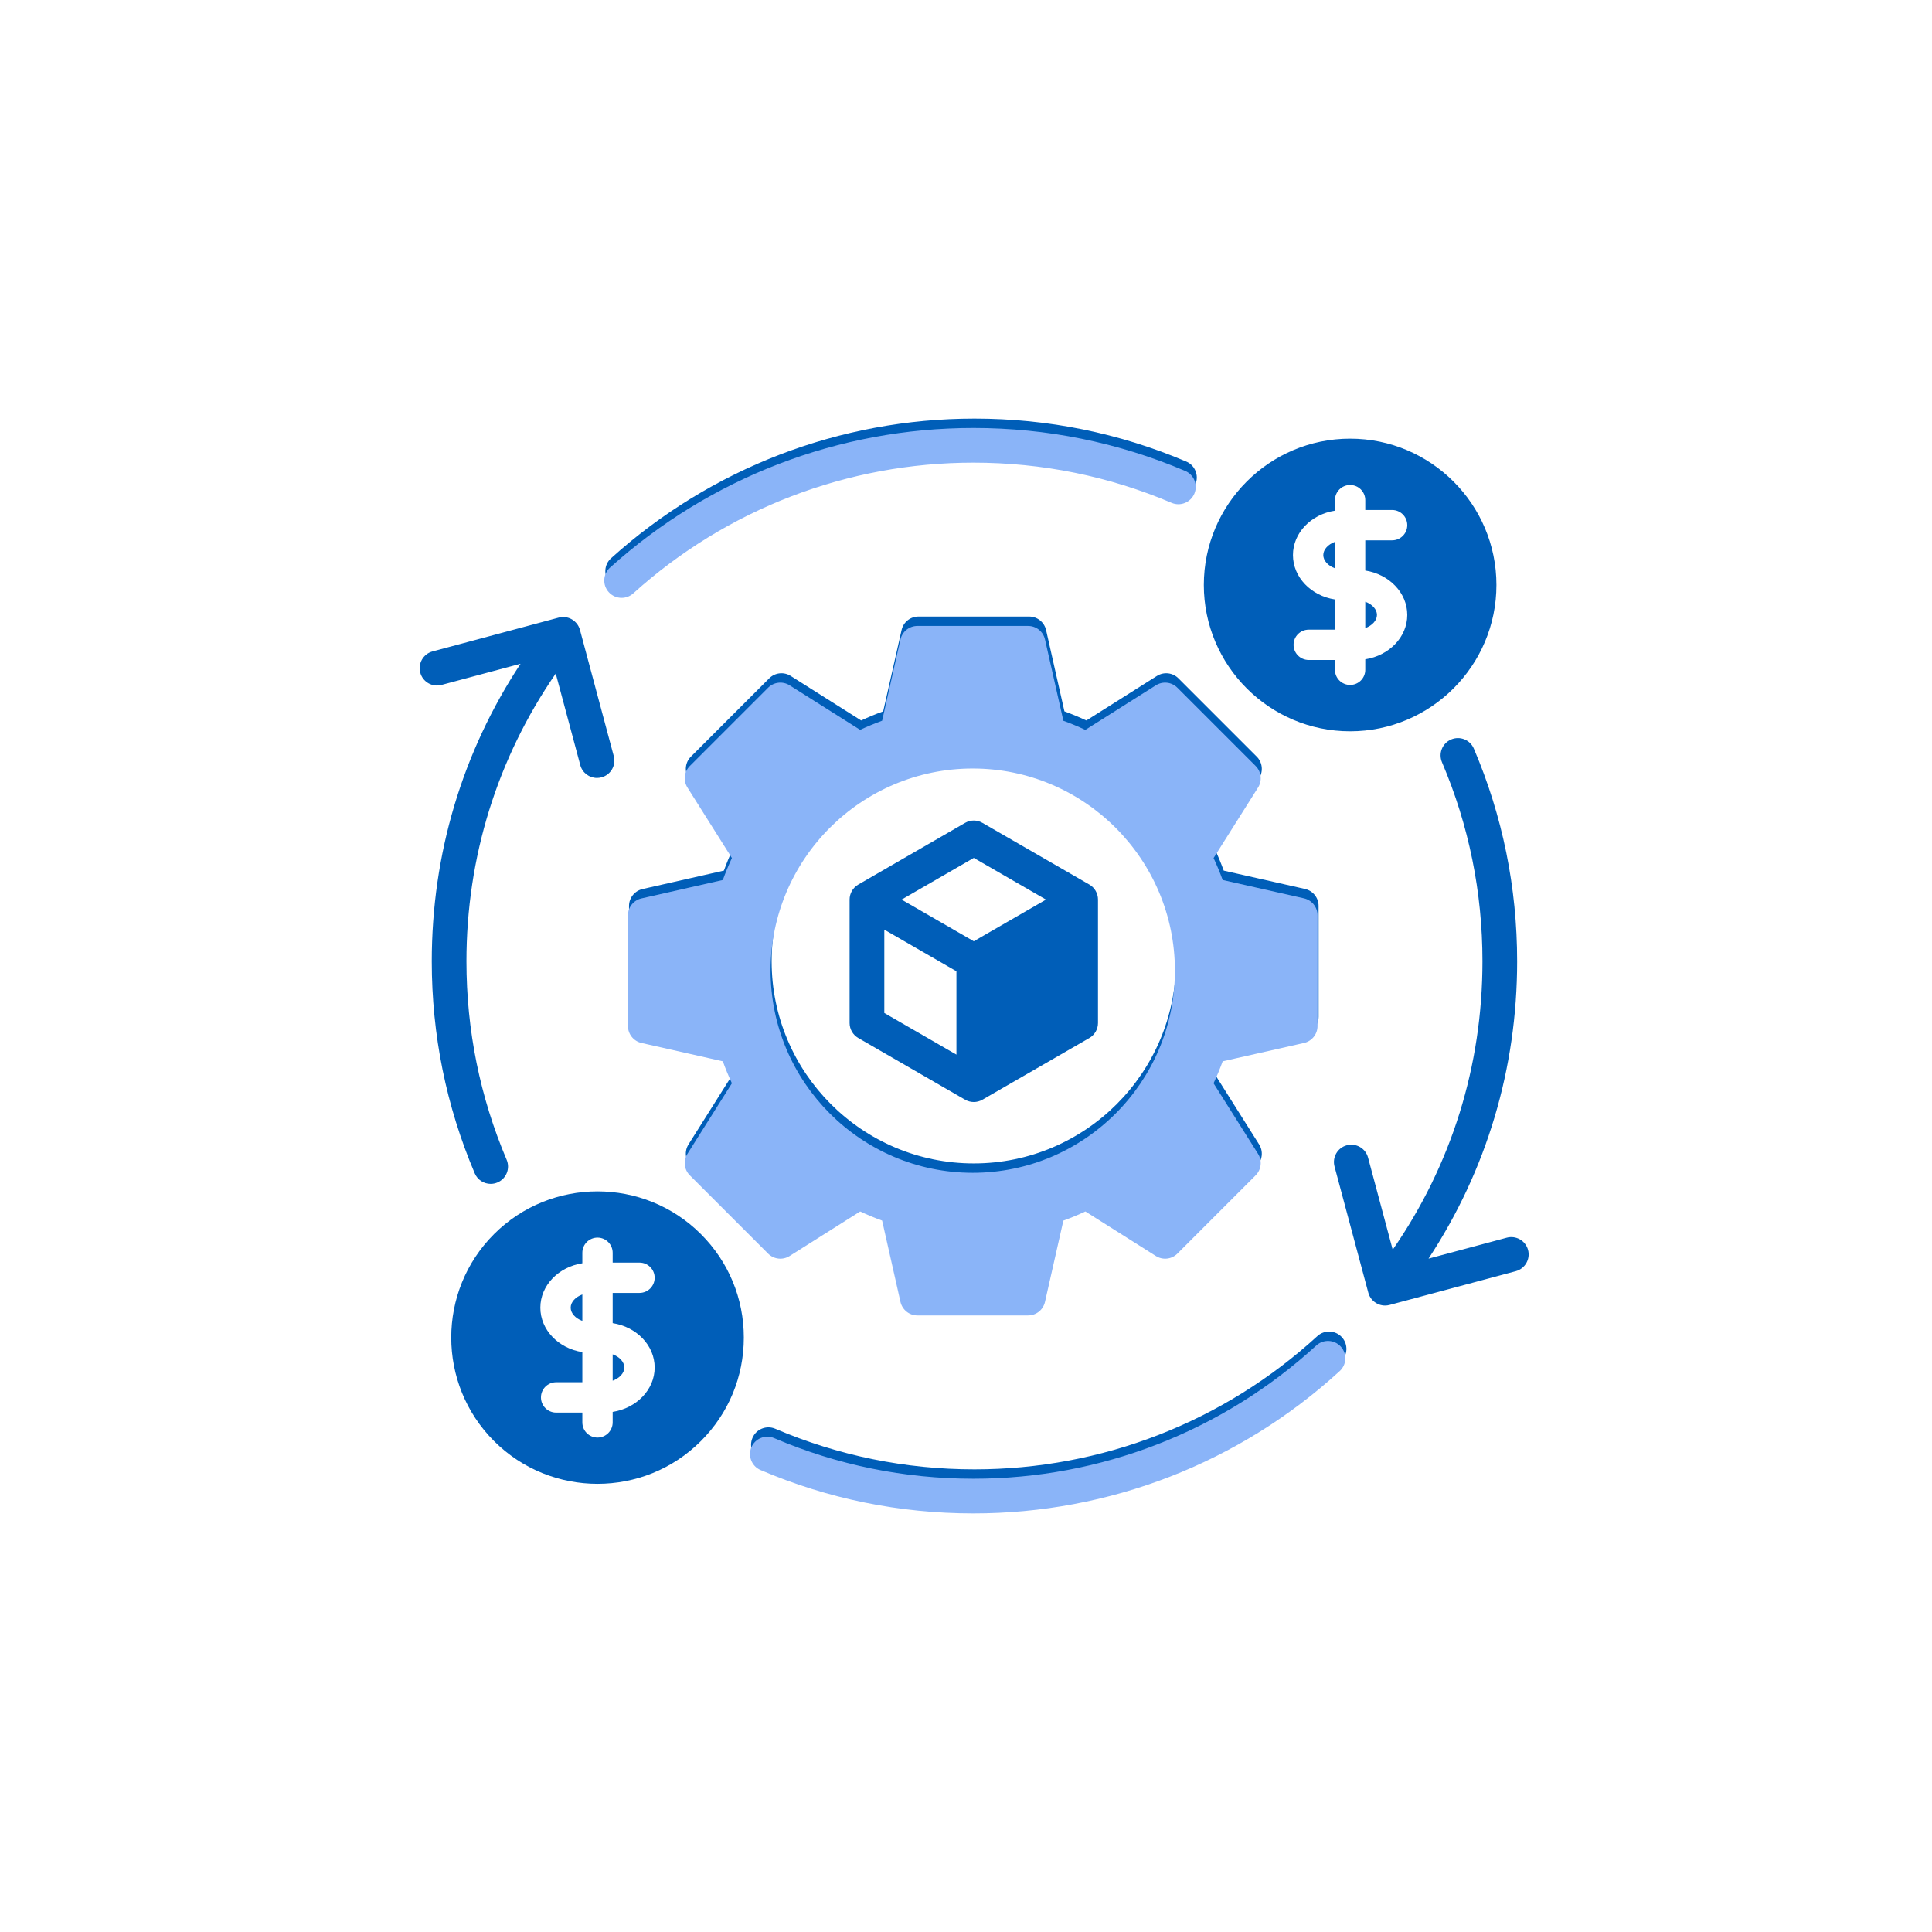
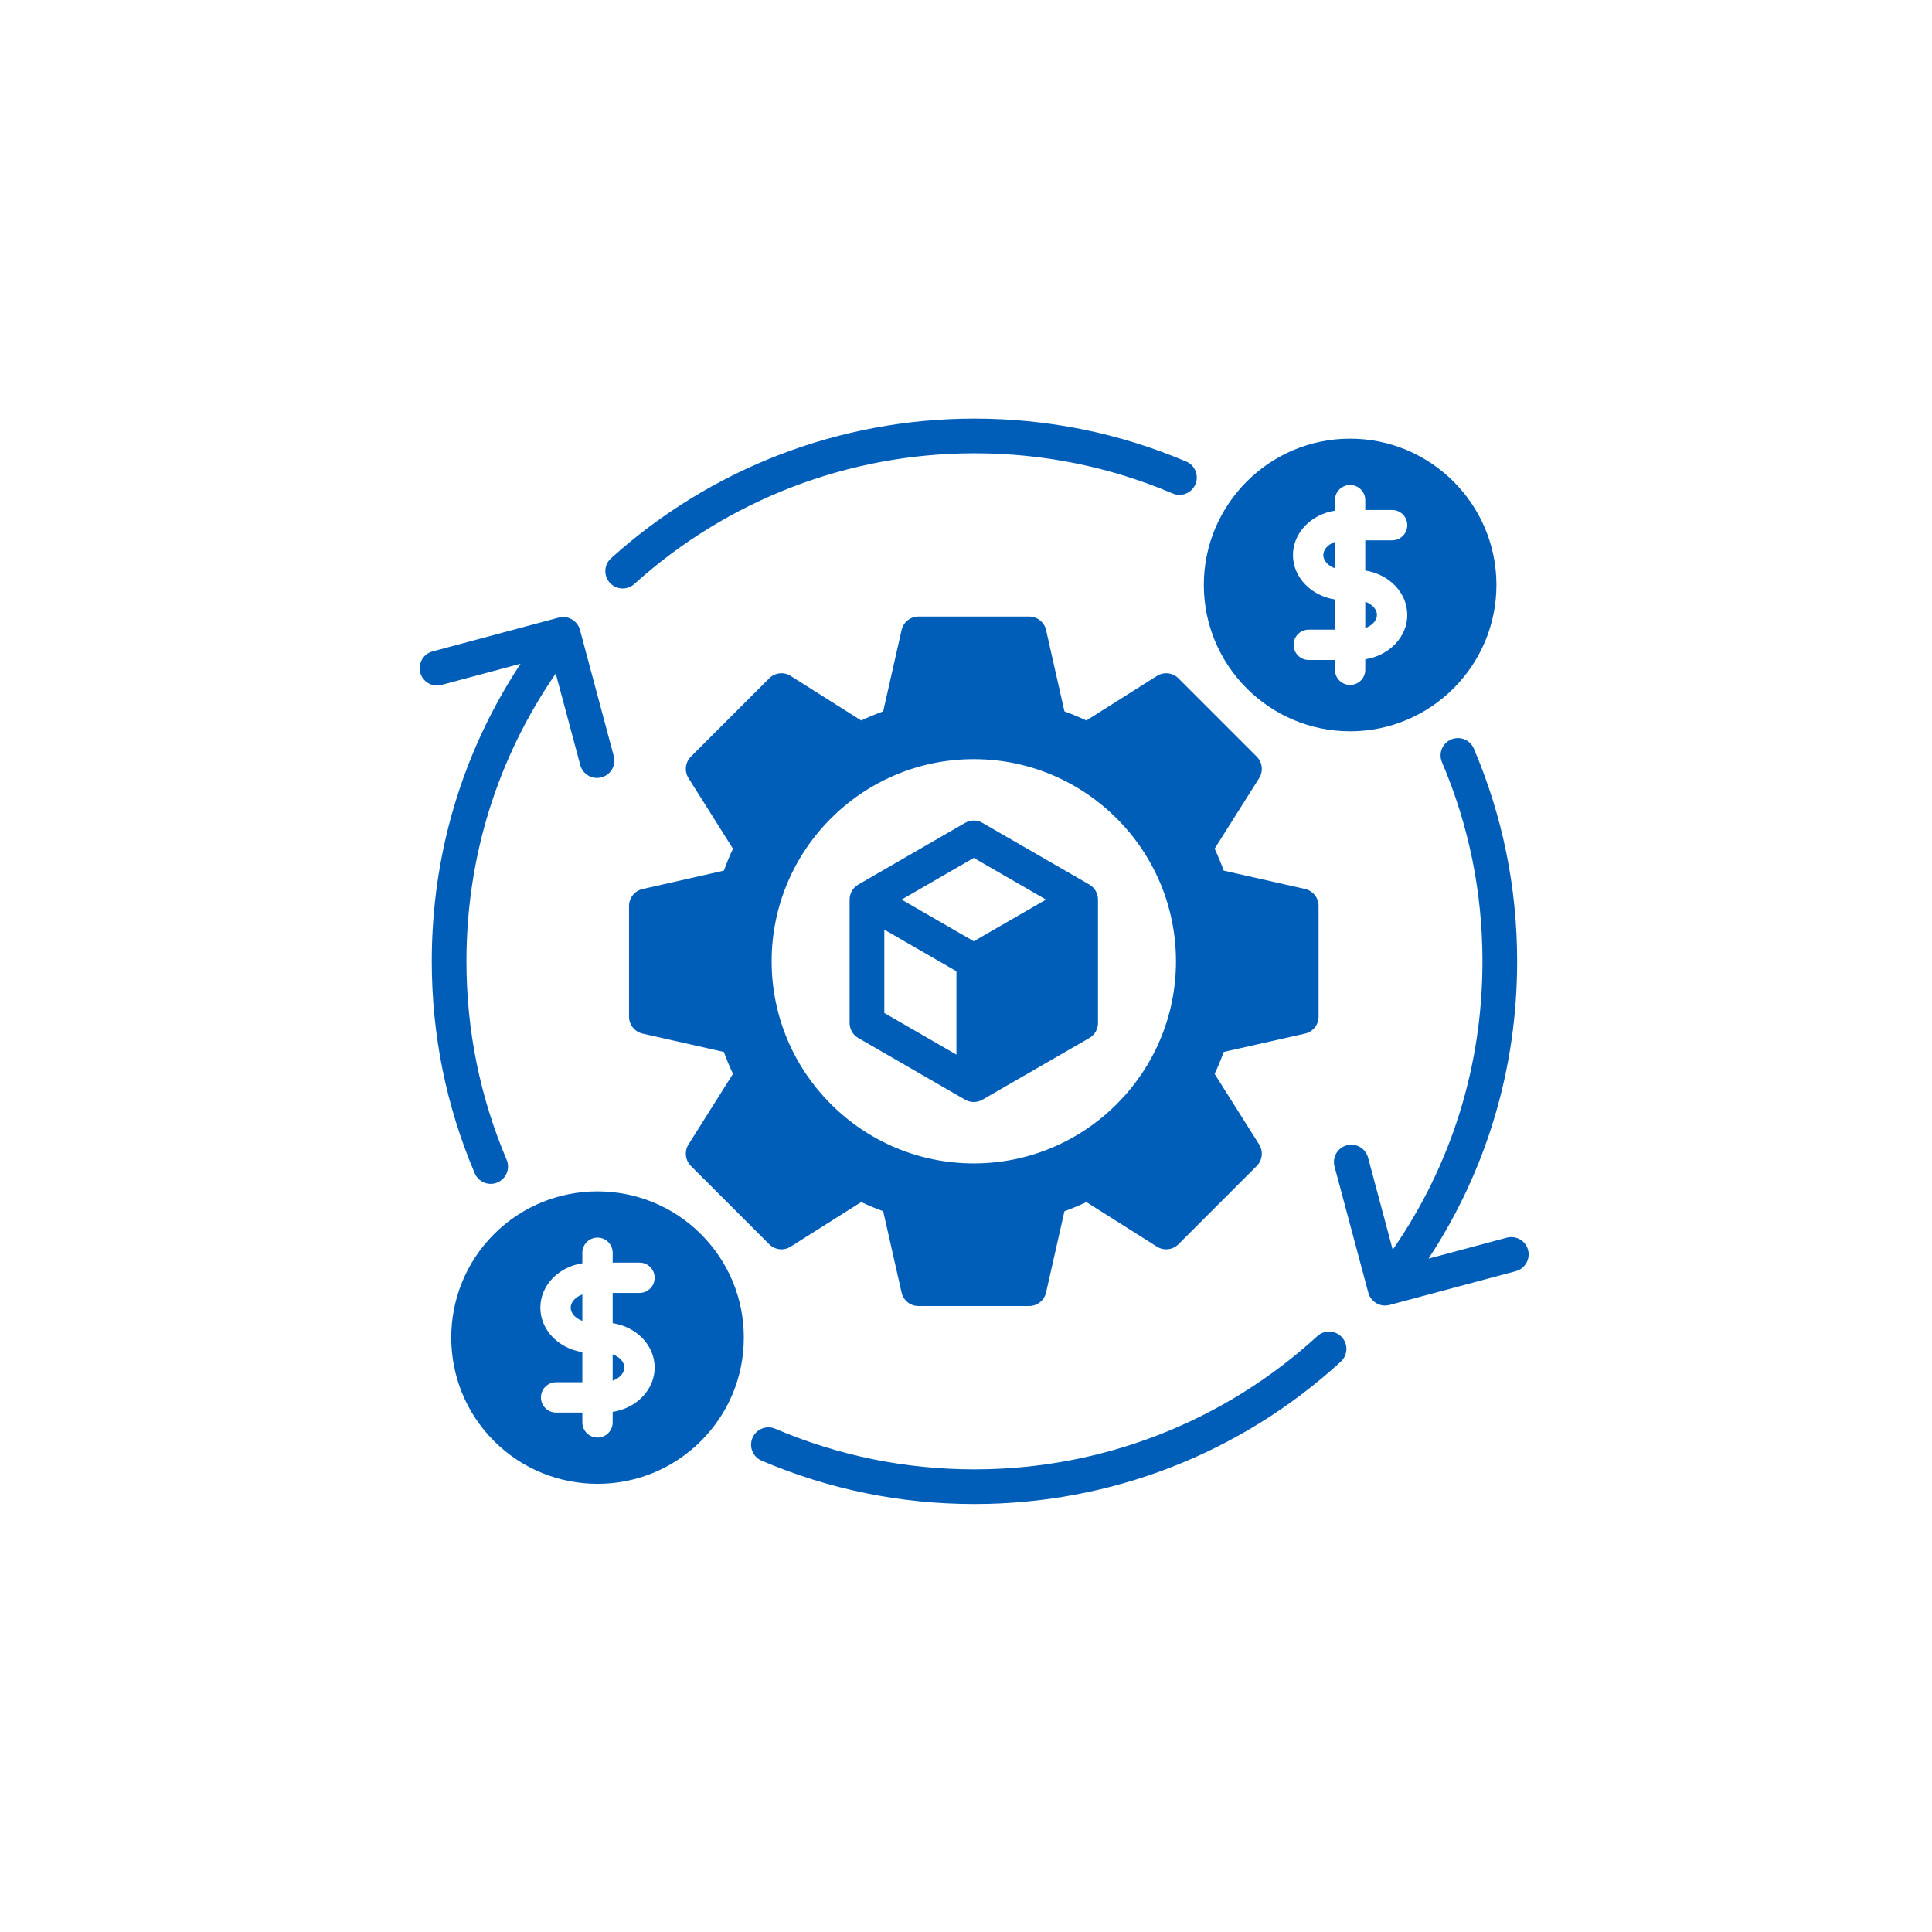
<svg xmlns="http://www.w3.org/2000/svg" width="60" height="60" viewBox="0 0 60 60" fill="none">
  <path d="M40.53 32.099C40.776 32.043 40.95 31.825 40.95 31.573V28.134C40.95 27.882 40.776 27.664 40.53 27.608L38.004 27.038C37.921 26.808 37.826 26.58 37.722 26.357L39.104 24.166C39.238 23.953 39.207 23.675 39.029 23.498L36.598 21.067C36.42 20.888 36.142 20.857 35.929 20.992L33.739 22.375C33.514 22.27 33.286 22.176 33.057 22.092L32.487 19.567C32.431 19.321 32.213 19.147 31.962 19.147H28.524C28.272 19.147 28.054 19.321 27.999 19.567L27.428 22.092C27.193 22.177 26.965 22.272 26.745 22.375L24.556 20.992C24.343 20.857 24.066 20.888 23.888 21.067L21.457 23.498C21.279 23.675 21.248 23.953 21.382 24.166L22.763 26.357C22.659 26.58 22.565 26.808 22.481 27.038L19.955 27.61C19.709 27.666 19.535 27.884 19.535 28.136V31.573C19.535 31.825 19.71 32.043 19.955 32.099L22.481 32.669C22.565 32.899 22.659 33.127 22.763 33.35L21.382 35.541C21.248 35.754 21.279 36.032 21.457 36.21L23.888 38.641C24.066 38.819 24.343 38.85 24.556 38.715L26.746 37.331C26.97 37.437 27.198 37.532 27.428 37.615L27.999 40.14C28.054 40.386 28.272 40.56 28.524 40.56H31.962C32.213 40.56 32.431 40.386 32.487 40.14L33.057 37.616C33.291 37.53 33.52 37.436 33.74 37.332L35.929 38.715C36.142 38.85 36.42 38.819 36.598 38.641L39.029 36.21C39.207 36.032 39.238 35.754 39.103 35.541L37.721 33.35C37.826 33.127 37.921 32.899 38.004 32.669L40.53 32.099ZM30.242 36.131C26.78 36.131 23.964 33.315 23.964 29.854C23.964 26.392 26.78 23.576 30.242 23.576C33.705 23.576 36.521 26.392 36.521 29.854C36.521 33.315 33.705 36.131 30.242 36.131ZM33.831 27.471L30.511 25.555C30.344 25.458 30.139 25.458 29.972 25.555L26.655 27.471C26.488 27.567 26.385 27.745 26.385 27.937V31.77C26.385 31.962 26.488 32.14 26.655 32.236L29.972 34.152C30.056 34.2 30.149 34.224 30.242 34.224C30.335 34.224 30.428 34.2 30.511 34.152L33.831 32.236C33.997 32.14 34.099 31.962 34.099 31.77V27.937C34.099 27.745 33.997 27.567 33.831 27.471ZM29.703 32.752L27.463 31.459V28.871L29.703 30.164V32.752ZM30.242 29.232L28 27.938L30.242 26.643L32.484 27.938L30.242 29.232ZM41.929 22.711C44.435 22.711 46.473 20.672 46.473 18.166C46.473 15.661 44.435 13.623 41.929 13.623C39.424 13.623 37.386 15.661 37.386 18.166C37.386 20.672 39.424 22.711 41.929 22.711ZM41.458 15.859V15.533C41.458 15.273 41.669 15.062 41.929 15.062C42.19 15.062 42.4 15.273 42.4 15.533V15.838H43.234C43.494 15.838 43.704 16.049 43.704 16.309C43.704 16.569 43.494 16.78 43.234 16.78H42.4V17.718C43.14 17.832 43.704 18.407 43.704 19.097C43.704 19.786 43.14 20.36 42.4 20.475V20.801C42.4 21.061 42.19 21.271 41.929 21.271C41.669 21.271 41.458 21.061 41.458 20.801V20.496H40.644C40.384 20.496 40.173 20.285 40.173 20.025C40.173 19.765 40.384 19.554 40.644 19.554H41.458V18.617C40.718 18.503 40.154 17.928 40.154 17.237C40.154 16.548 40.718 15.973 41.458 15.859ZM42.4 19.506V18.687C42.61 18.763 42.763 18.921 42.763 19.097C42.763 19.271 42.61 19.43 42.4 19.506ZM41.096 17.237C41.096 17.063 41.248 16.904 41.458 16.827V17.649C41.248 17.572 41.096 17.413 41.096 17.237ZM15.342 38.327C13.571 40.099 13.571 42.981 15.342 44.753C16.229 45.639 17.393 46.081 18.556 46.081C19.719 46.081 20.882 45.639 21.768 44.753C22.627 43.895 23.1 42.754 23.1 41.54C23.1 40.326 22.627 39.185 21.768 38.327C19.997 36.557 17.115 36.556 15.342 38.327ZM20.331 42.47C20.331 43.159 19.767 43.733 19.027 43.848V44.174C19.027 44.434 18.816 44.645 18.556 44.645C18.296 44.645 18.085 44.434 18.085 44.174V43.869H17.271C17.011 43.869 16.8 43.658 16.8 43.398C16.8 43.138 17.011 42.927 17.271 42.927H18.085V41.991C17.345 41.877 16.781 41.301 16.781 40.611C16.781 39.921 17.345 39.346 18.085 39.232V38.906C18.085 38.646 18.296 38.435 18.556 38.435C18.816 38.435 19.027 38.646 19.027 38.906V39.211H19.86C20.12 39.211 20.331 39.422 20.331 39.682C20.331 39.942 20.12 40.153 19.86 40.153H19.027V41.091C19.767 41.206 20.331 41.78 20.331 42.47ZM18.085 40.201V41.022C17.875 40.945 17.723 40.786 17.723 40.611C17.723 40.436 17.875 40.277 18.085 40.201ZM19.027 42.06C19.237 42.136 19.389 42.295 19.389 42.47C19.389 42.644 19.237 42.803 19.027 42.879V42.06ZM47.073 39.478L43.153 40.527C43.107 40.539 43.06 40.545 43.014 40.545C42.776 40.545 42.558 40.386 42.494 40.145L41.445 36.227C41.368 35.94 41.539 35.644 41.826 35.568C42.114 35.491 42.409 35.661 42.486 35.949L43.252 38.811C45.078 36.176 46.039 33.097 46.039 29.855C46.039 27.709 45.616 25.629 44.782 23.672C44.665 23.398 44.792 23.082 45.066 22.965C45.34 22.849 45.656 22.976 45.772 23.25C46.664 25.341 47.116 27.564 47.116 29.855C47.116 33.181 46.168 36.347 44.364 39.088L46.795 38.437C47.083 38.361 47.378 38.531 47.455 38.818C47.532 39.106 47.36 39.401 47.073 39.478ZM13.409 29.855C13.409 26.528 14.359 23.357 16.166 20.614L13.711 21.271C13.424 21.348 13.129 21.178 13.052 20.891C12.975 20.604 13.145 20.308 13.432 20.231L17.351 19.18C17.489 19.143 17.636 19.163 17.759 19.234C17.883 19.306 17.974 19.424 18.011 19.561L19.061 23.481C19.138 23.769 18.968 24.064 18.681 24.141C18.633 24.153 18.587 24.16 18.54 24.16C18.302 24.16 18.085 24.001 18.021 23.761L17.259 20.918C15.443 23.552 14.486 26.625 14.486 29.855C14.486 31.993 14.906 34.066 15.734 36.017C15.851 36.291 15.723 36.607 15.449 36.723C15.38 36.752 15.309 36.766 15.239 36.766C15.029 36.766 14.829 36.643 14.743 36.438C13.858 34.353 13.409 32.139 13.409 29.855ZM41.673 41.528C41.874 41.747 41.859 42.088 41.639 42.289C38.527 45.139 34.487 46.709 30.263 46.709C27.969 46.709 25.746 46.255 23.652 45.362C23.379 45.244 23.252 44.928 23.369 44.655C23.486 44.381 23.802 44.254 24.076 44.371C26.034 45.207 28.116 45.632 30.263 45.632C34.217 45.632 37.999 44.163 40.912 41.494C41.131 41.294 41.471 41.308 41.673 41.528ZM18.938 18.098C18.738 17.877 18.756 17.536 18.977 17.337C22.076 14.54 26.084 13 30.263 13C32.544 13 34.757 13.449 36.84 14.334C37.113 14.45 37.241 14.767 37.125 15.04C37.008 15.314 36.692 15.442 36.419 15.325C34.469 14.497 32.398 14.077 30.263 14.077C26.351 14.077 22.6 15.519 19.699 18.137C19.596 18.23 19.466 18.276 19.338 18.276C19.191 18.276 19.044 18.216 18.938 18.098Z" fill="#005EB8" />
-   <path d="M40.497 32.39C40.742 32.335 40.917 32.116 40.917 31.864V28.425C40.917 28.173 40.742 27.955 40.497 27.899L37.971 27.329C37.888 27.099 37.793 26.872 37.689 26.648L39.07 24.457C39.205 24.244 39.173 23.966 38.996 23.789L36.565 21.358C36.387 21.179 36.109 21.148 35.896 21.283L33.706 22.667C33.481 22.562 33.253 22.467 33.024 22.384L32.453 19.858C32.398 19.612 32.18 19.439 31.928 19.439H28.491C28.239 19.439 28.021 19.612 27.965 19.858L27.395 22.383C27.16 22.468 26.932 22.563 26.712 22.666L24.523 21.283C24.31 21.148 24.032 21.179 23.854 21.358L21.423 23.789C21.245 23.966 21.215 24.244 21.349 24.457L22.73 26.648C22.626 26.872 22.531 27.099 22.448 27.329L19.922 27.901C19.676 27.957 19.502 28.175 19.502 28.427V31.864C19.502 32.116 19.677 32.335 19.922 32.39L22.448 32.96C22.531 33.191 22.626 33.418 22.73 33.642L21.349 35.833C21.215 36.045 21.245 36.323 21.423 36.501L23.854 38.932C24.032 39.11 24.31 39.141 24.523 39.006L26.713 37.623C26.937 37.728 27.165 37.823 27.395 37.906L27.965 40.432C28.021 40.677 28.239 40.852 28.491 40.852H31.928C32.18 40.852 32.398 40.677 32.453 40.432L33.024 37.907C33.258 37.821 33.487 37.727 33.707 37.623L35.896 39.006C36.109 39.141 36.387 39.11 36.565 38.932L38.995 36.501C39.173 36.323 39.204 36.045 39.07 35.833L37.688 33.642C37.793 33.418 37.888 33.191 37.971 32.96L40.497 32.39ZM30.209 36.422C26.747 36.422 23.931 33.606 23.931 30.145C23.931 26.683 26.747 23.867 30.209 23.867C33.671 23.867 36.488 26.683 36.488 30.145C36.488 33.606 33.671 36.422 30.209 36.422ZM41.639 41.819C41.84 42.038 41.826 42.379 41.606 42.58C38.494 45.431 34.454 47 30.229 47C27.936 47 25.712 46.547 23.619 45.653C23.346 45.536 23.219 45.219 23.335 44.946C23.453 44.672 23.769 44.545 24.042 44.662C26.001 45.498 28.083 45.923 30.229 45.923C34.184 45.923 37.966 44.454 40.879 41.786C41.098 41.585 41.438 41.6 41.639 41.819ZM18.905 18.389C18.705 18.168 18.723 17.828 18.944 17.628C22.043 14.831 26.051 13.291 30.229 13.291C32.511 13.291 34.723 13.74 36.807 14.625C37.08 14.741 37.208 15.058 37.092 15.331C36.975 15.605 36.659 15.733 36.385 15.616C34.436 14.788 32.365 14.368 30.229 14.368C26.318 14.368 22.566 15.81 19.666 18.428C19.563 18.521 19.433 18.567 19.305 18.567C19.157 18.567 19.011 18.507 18.905 18.389Z" fill="#8AB4F8" />
</svg>